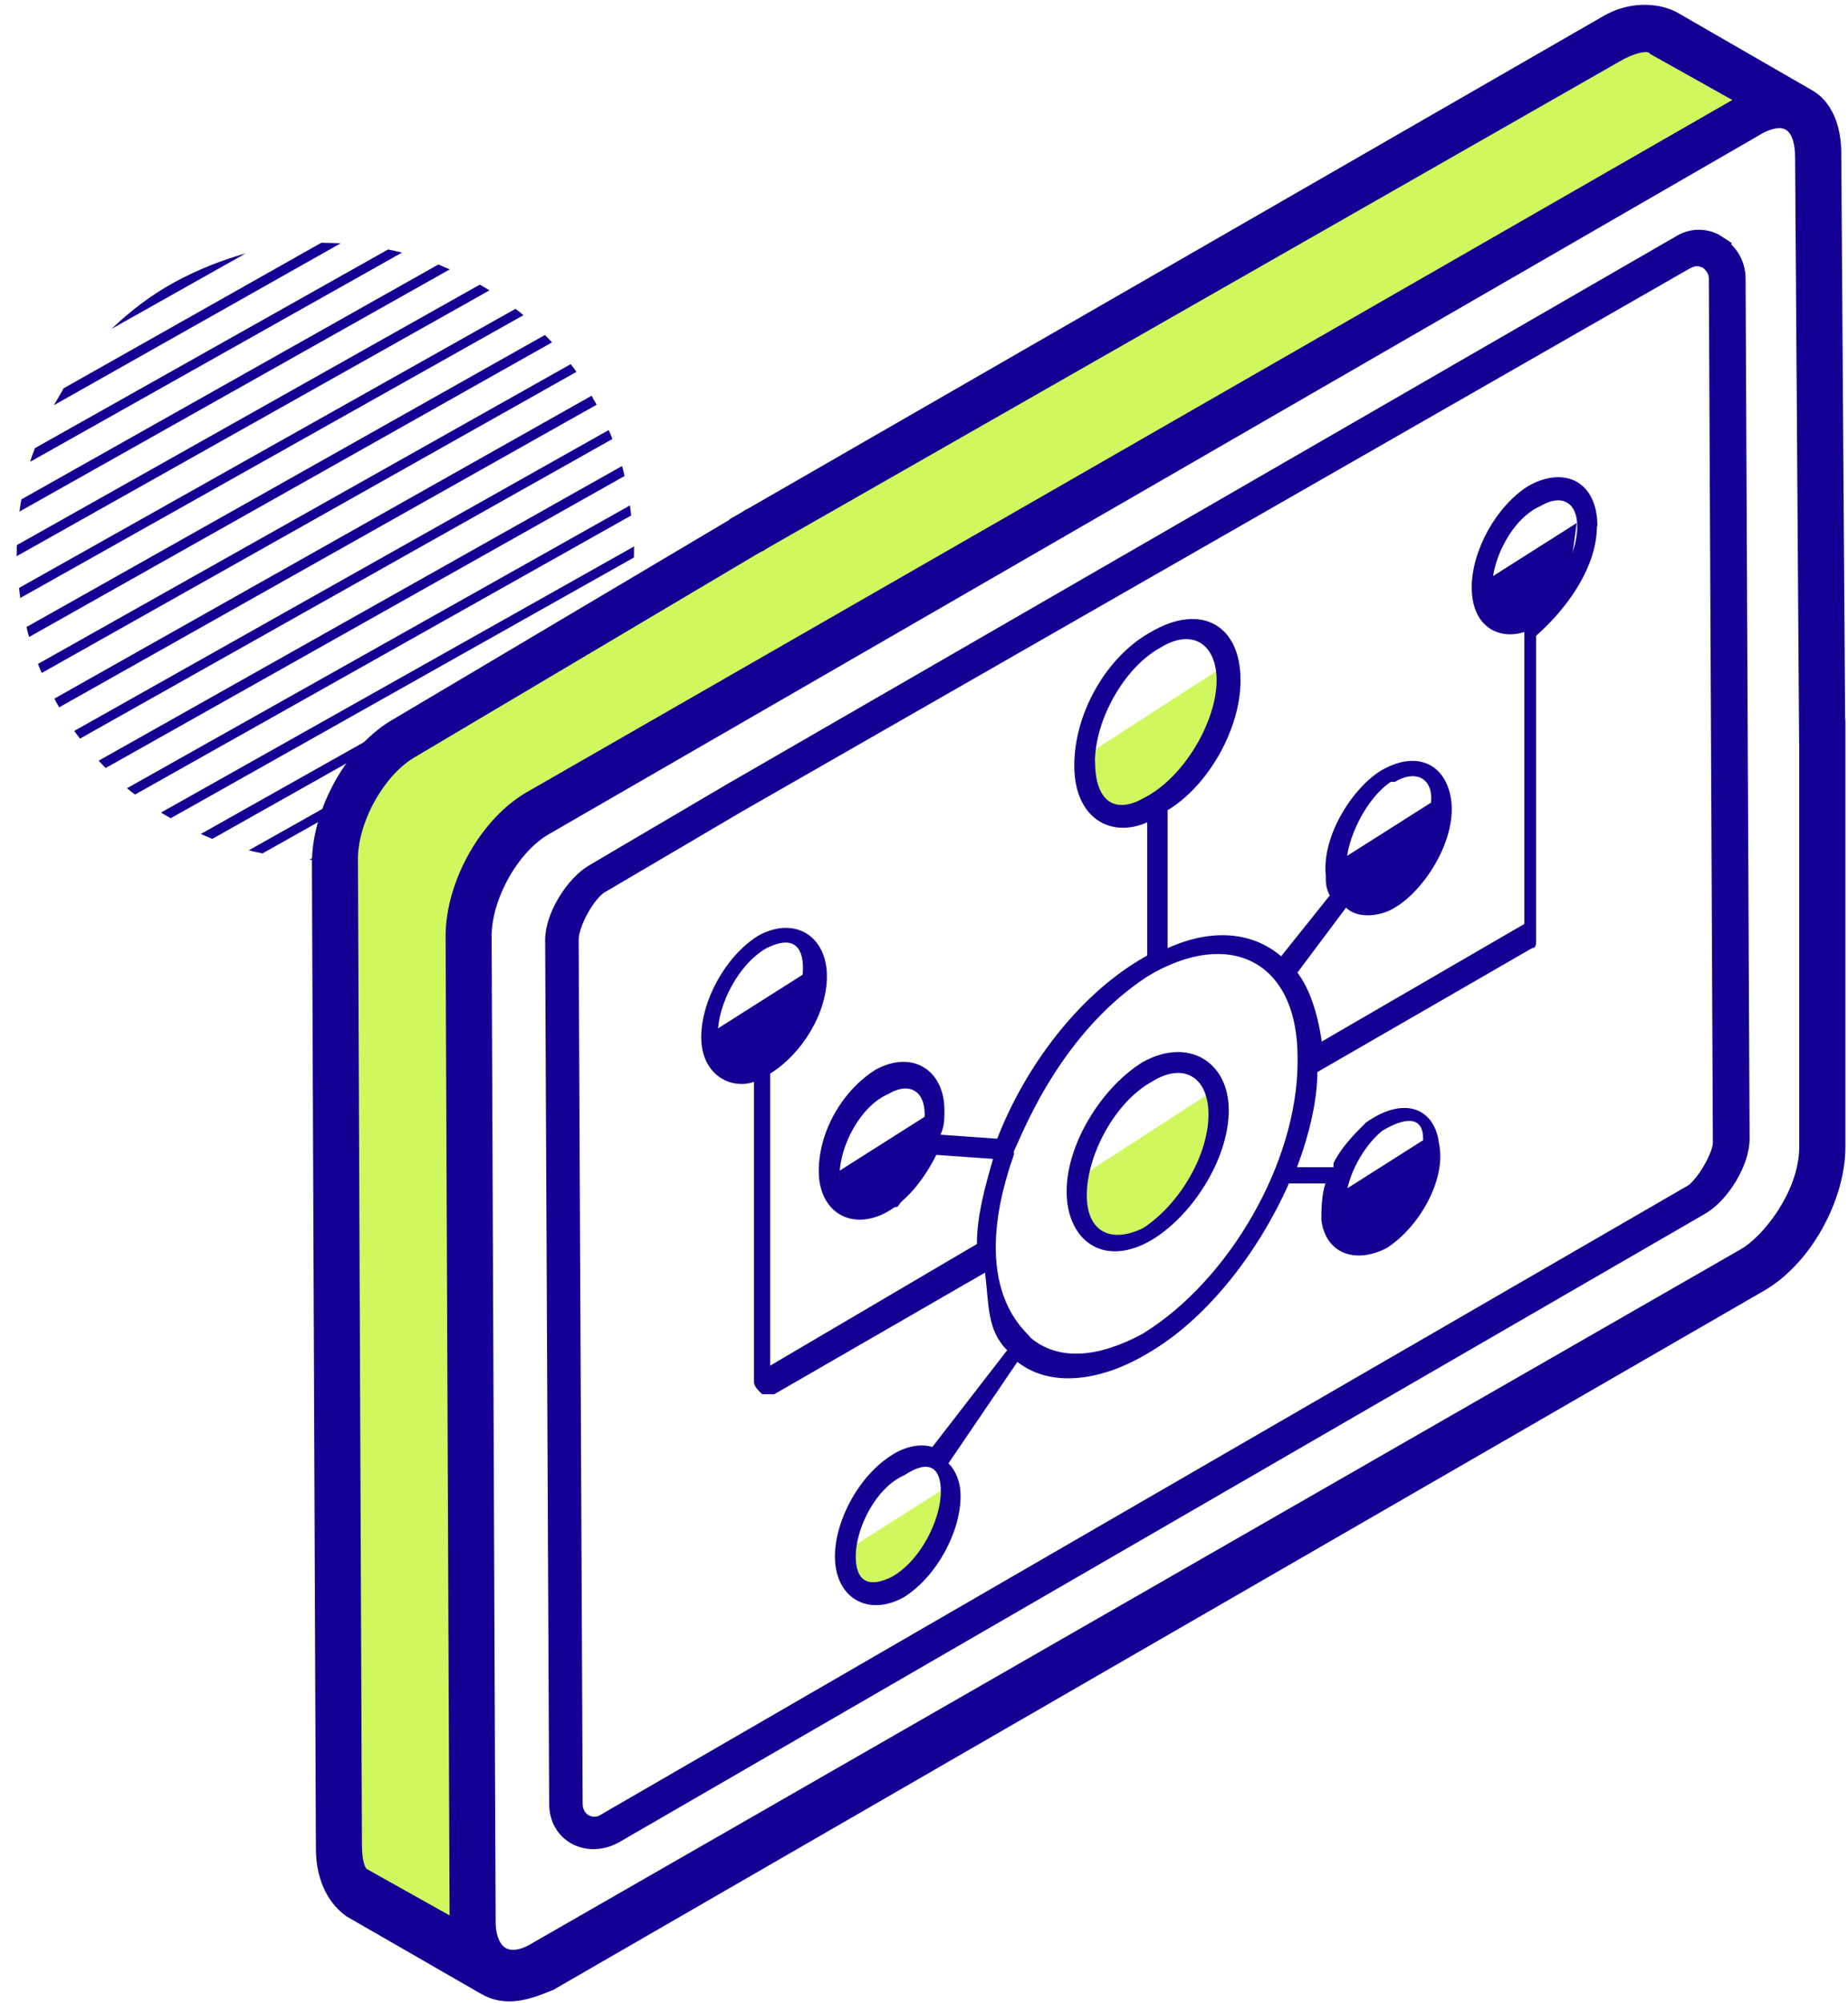
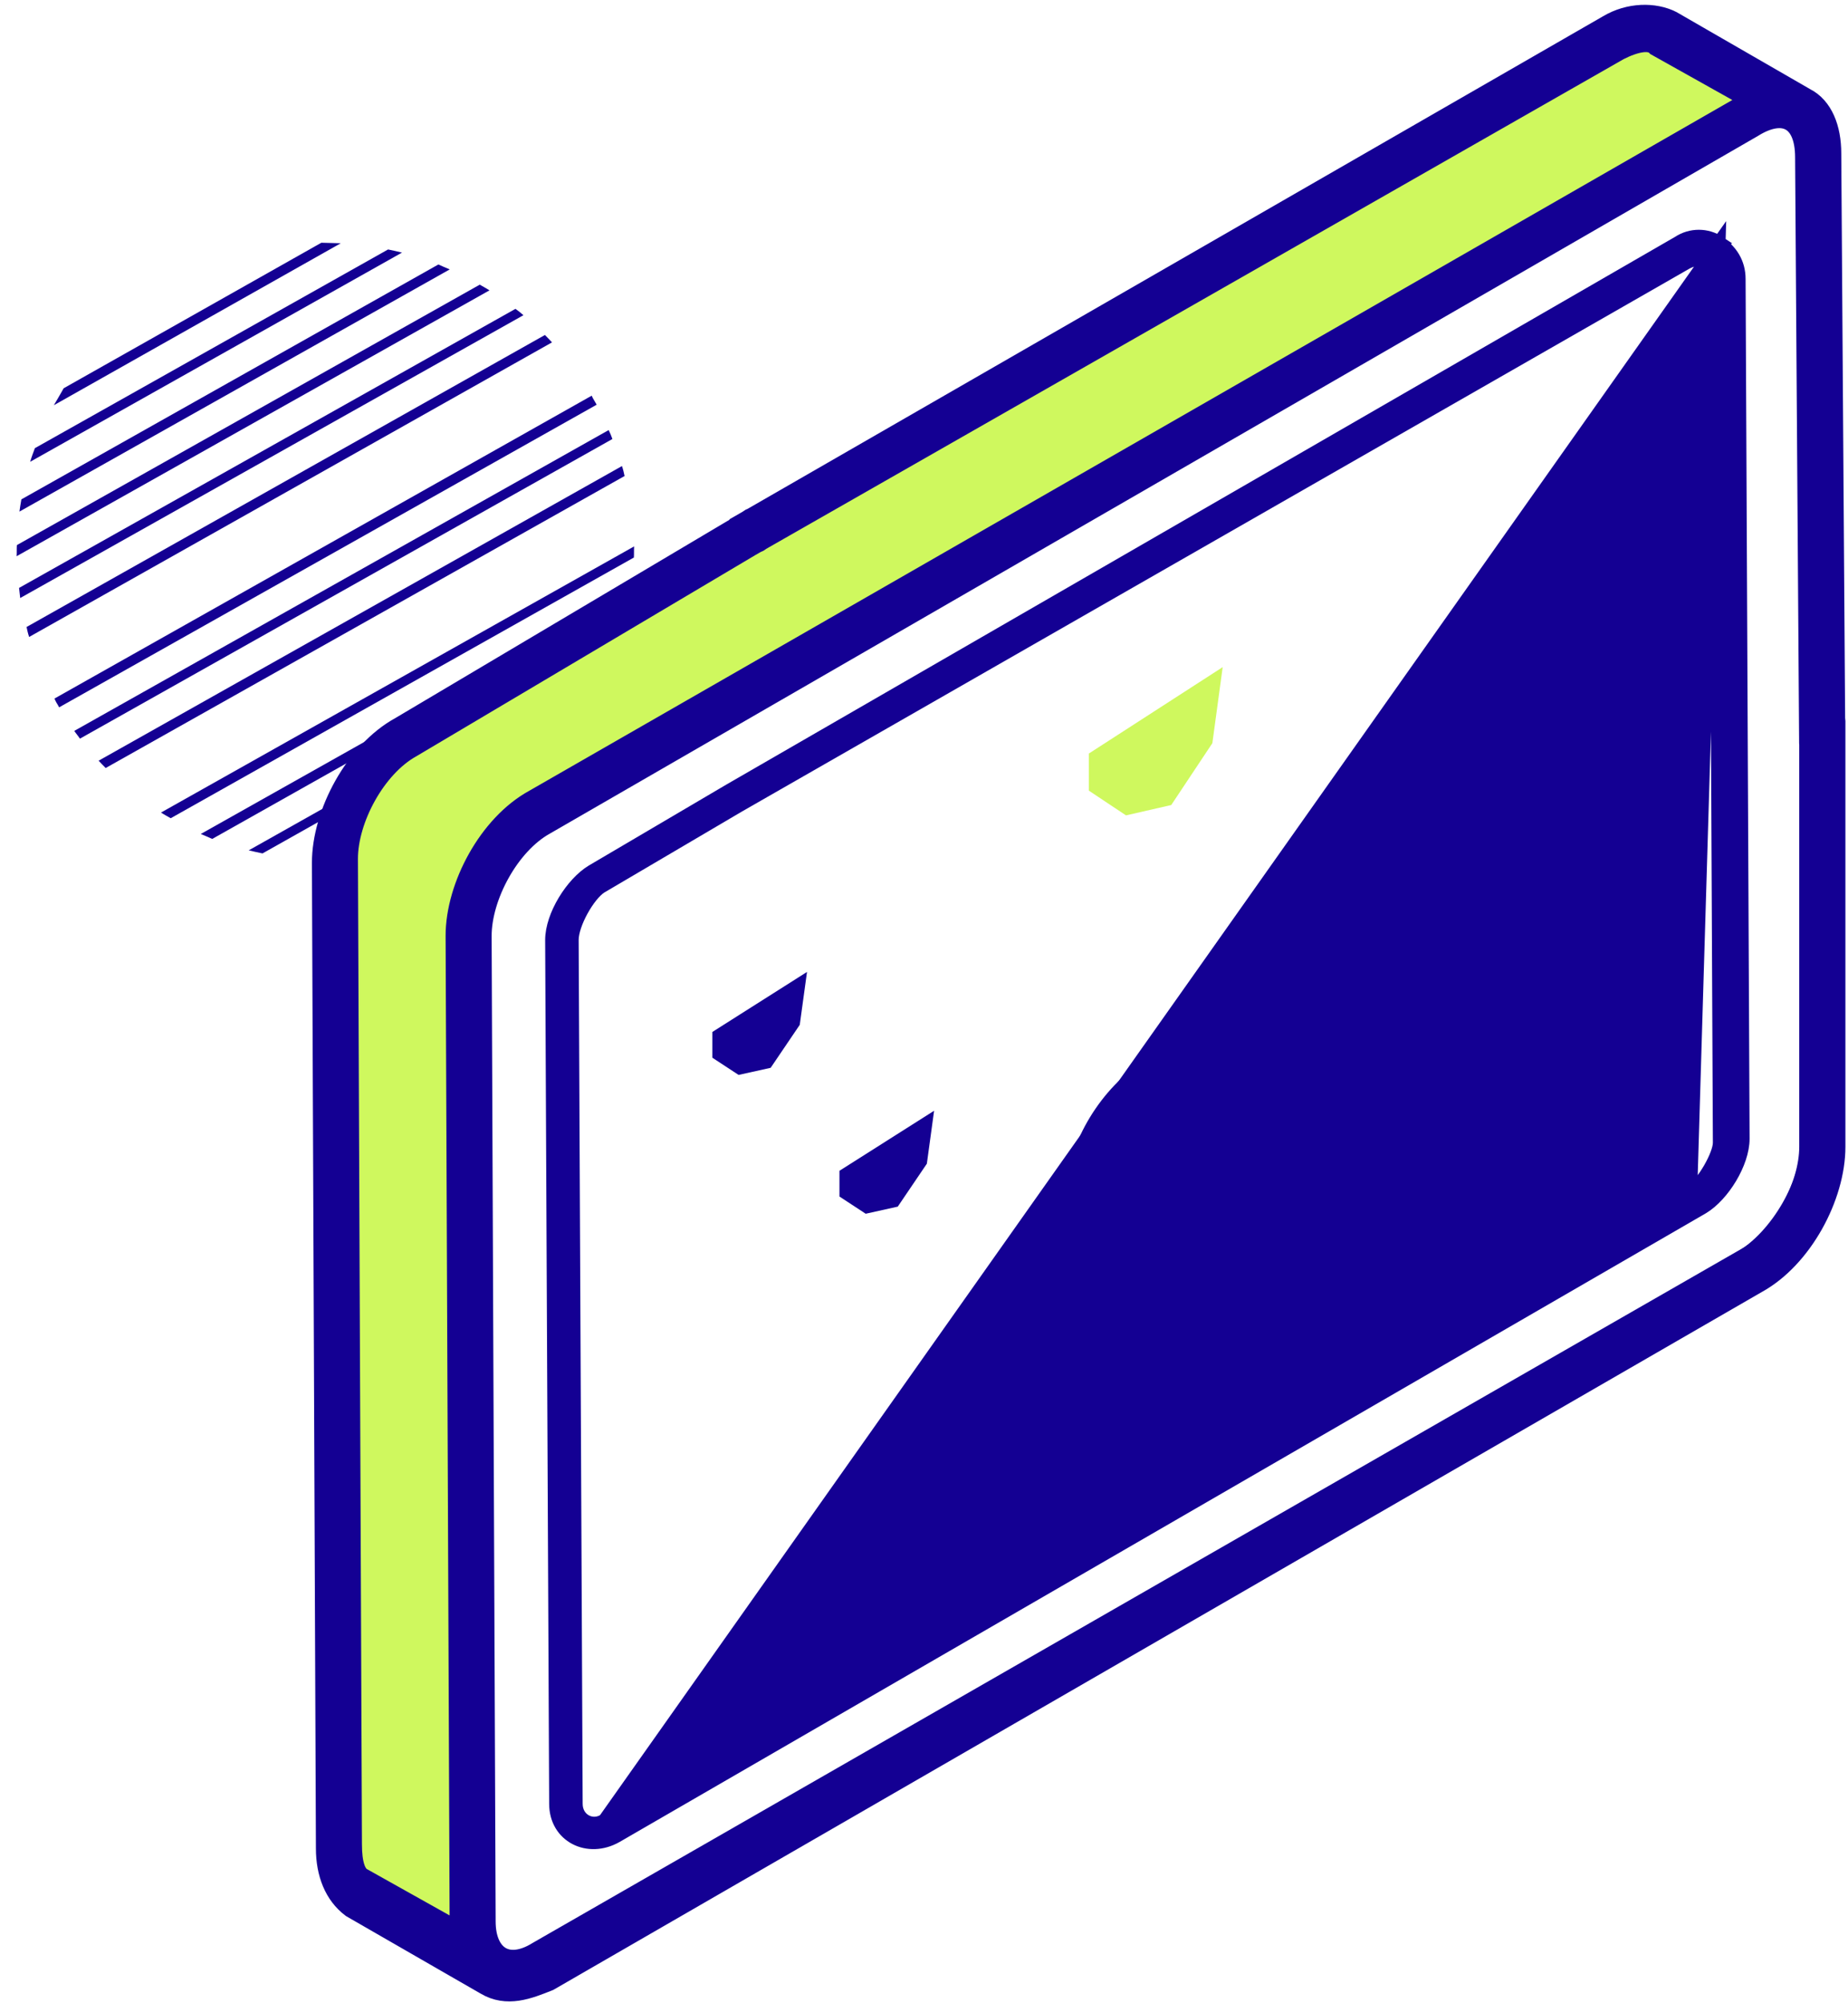
<svg xmlns="http://www.w3.org/2000/svg" width="108" height="117" viewBox="0 0 108 117" fill="none">
  <path d="M71.457 38.963L63.636 44.01V46.179L65.805 47.622L68.449 47.018L70.852 43.406L71.457 38.955V38.963Z" fill="#CFF85E" />
  <path d="M70.86 63.74L63.039 68.796V70.957L65.2 72.4L67.845 71.796L70.248 68.184L70.852 63.733L70.86 63.74Z" fill="#CFF85E" />
  <path d="M47.163 56.766L41.631 60.272V61.776L43.165 62.781L45.039 62.365L46.739 59.856L47.163 56.766Z" fill="#140093" />
  <path d="M83.486 66.393L77.955 69.899V71.403L79.489 72.408L81.363 71.992L83.063 69.484L83.486 66.393Z" fill="#140093" />
  <path d="M55.338 86.841L49.807 90.347V91.851L51.341 92.856L53.215 92.44L54.915 89.931L55.338 86.841Z" fill="#CFF85E" />
  <path d="M92.146 30.545L86.615 34.051V35.555L88.149 36.56L90.023 36.144L91.723 33.636L92.146 30.545Z" fill="#140093" />
  <path d="M4.34 42.688C4.438 42.839 4.574 42.99 4.672 43.141L35.79 25.64C35.722 25.444 35.654 25.285 35.571 25.119L4.34 42.688Z" fill="#140093" />
  <path d="M9.41 47.457C9.592 47.578 9.78 47.676 9.977 47.789L37.044 32.563C37.059 32.359 37.044 32.14 37.059 31.913L9.41 47.457Z" fill="#140093" />
  <path d="M5.761 44.426C5.897 44.562 6.025 44.713 6.176 44.856L36.501 27.802C36.463 27.62 36.417 27.416 36.349 27.22L5.768 44.426H5.761Z" fill="#140093" />
-   <path d="M7.423 46.035C7.574 46.172 7.74 46.3 7.891 46.406L36.886 30.107C36.87 29.91 36.833 29.706 36.818 29.517L7.423 46.035Z" fill="#140093" />
  <path d="M11.738 48.711C11.957 48.794 12.191 48.907 12.403 48.998L36.78 35.276C36.818 35.041 36.863 34.792 36.893 34.558L11.745 48.703L11.738 48.711Z" fill="#140093" />
  <path d="M3.304 41.048C3.357 41.131 3.403 41.214 3.456 41.312L34.868 23.638C34.83 23.555 34.77 23.472 34.717 23.373C34.664 23.29 34.618 23.207 34.581 23.109L3.184 40.799C3.214 40.867 3.252 40.965 3.304 41.048Z" fill="#140093" />
  <path d="M14.526 49.662C14.791 49.73 15.063 49.783 15.342 49.844L35.971 38.237C36.07 37.973 36.153 37.716 36.243 37.451L14.526 49.67V49.662Z" fill="#140093" />
-   <path d="M34.868 40.769L18.07 50.214C18.455 50.229 18.818 50.229 19.203 50.244L34.301 41.751C34.505 41.418 34.687 41.101 34.868 40.776V40.769Z" fill="#140093" />
  <path d="M2.035 26.185C1.937 26.449 1.839 26.706 1.763 26.971L23.495 14.752C23.231 14.684 22.959 14.631 22.679 14.57L2.035 26.177V26.185Z" fill="#140093" />
  <path d="M1.25 29.162C1.212 29.396 1.166 29.646 1.136 29.88L26.284 15.734C26.065 15.651 25.831 15.538 25.619 15.447L1.242 29.17L1.25 29.162Z" fill="#140093" />
  <path d="M23.624 49.625C25.06 49.224 26.481 48.658 27.841 47.917C29.193 47.161 30.402 46.247 31.498 45.197L23.624 49.625Z" fill="#140093" />
  <path d="M3.712 22.693C3.531 23.011 3.342 23.343 3.146 23.668L19.914 14.207C19.528 14.192 19.173 14.192 18.78 14.177L3.705 22.686L3.712 22.693Z" fill="#140093" />
-   <path d="M14.39 14.79C12.954 15.19 11.533 15.757 10.173 16.497C8.805 17.246 7.612 18.168 6.516 19.21L14.39 14.782V14.79Z" fill="#140093" />
  <path d="M1.552 36.62C1.59 36.802 1.635 37.006 1.703 37.202L32.261 19.996C32.125 19.86 31.997 19.709 31.846 19.565L1.552 36.62Z" fill="#140093" />
-   <path d="M2.224 38.782C2.292 38.978 2.36 39.144 2.443 39.303L33.689 21.719C33.591 21.568 33.455 21.417 33.357 21.266L2.224 38.774V38.782Z" fill="#140093" />
  <path d="M0.985 31.837C0.97 32.056 0.985 32.268 0.97 32.487L28.604 16.959C28.422 16.838 28.233 16.739 28.037 16.626L0.985 31.837Z" fill="#140093" />
  <path d="M1.113 34.331C1.128 34.527 1.166 34.731 1.181 34.928L30.591 18.409C30.44 18.273 30.274 18.145 30.123 18.039L1.113 34.338V34.331Z" fill="#140093" />
  <path d="M54.59 64.874L49.059 68.38V69.884L50.593 70.889L52.467 70.473L54.167 67.965L54.59 64.874Z" fill="#140093" />
  <path d="M83.97 46.663L78.439 50.169V51.672L79.973 52.678L81.847 52.262L83.547 49.753L83.97 46.663Z" fill="#140093" />
  <path d="M106.382 42.106V66.74C106.382 69.347 104.486 72.665 102.121 74.085L31.77 114.822C29.405 116.243 27.508 115.056 27.508 112.457V54.665C27.508 52.058 29.405 48.741 31.77 47.32L102.121 6.818C104.486 5.397 106.382 6.583 106.382 9.19V27.19" stroke="#140093" stroke-width="2.267" />
  <path d="M43.618 31.21C43.384 30.976 43.618 30.734 43.853 30.5C43.906 30.447 43.958 30.416 44.019 30.409C44.2 30.379 44.382 30.56 44.563 30.741C44.797 30.976 44.563 31.217 44.329 31.452L94.541 2.79C95.486 2.314 96.438 2.08 96.907 2.556L102.831 5.873C102.597 5.873 102.121 6.107 101.886 6.349L31.301 46.852C28.694 48.272 26.798 51.824 26.798 54.665L27.032 112.223V113.167L21.108 109.85C20.632 109.616 20.397 108.905 20.397 107.719L20.163 50.161C20.163 47.796 21.818 44.713 23.949 43.527L44.162 31.542C43.981 31.58 43.792 31.399 43.611 31.21H43.618Z" fill="#CFF85E" />
  <path d="M31.535 114.112C29.639 115.298 28.218 114.346 28.218 112.215L27.984 54.658C27.984 52.292 29.639 49.209 31.77 48.023L102.355 7.286C104.251 6.1 105.672 6.81 105.672 9.183M106.858 8.949C106.858 7.528 106.382 6.342 105.438 5.866L97.624 1.362C96.68 0.886 95.259 0.886 94.073 1.596L43.86 30.492M43.86 30.492C43.626 30.726 43.384 30.968 43.626 31.202C43.86 31.437 44.102 31.678 44.336 31.437M43.86 30.492C44.094 30.258 44.336 30.492 44.57 30.726C44.805 30.961 44.57 31.202 44.336 31.437M43.86 30.492L23.488 42.575C20.881 43.995 18.984 47.547 18.984 50.388L19.218 107.946C19.218 109.367 19.694 110.553 20.639 111.263L28.452 115.759C29.639 116.47 30.818 115.994 32.004 115.525M44.321 31.437L94.534 2.775C95.478 2.299 96.43 2.065 96.899 2.541L102.823 5.858C102.589 5.858 102.113 6.092 101.879 6.334L31.294 46.837C28.687 48.257 26.79 51.809 26.79 54.65L27.024 112.208V113.152L21.1 109.835C20.624 109.601 20.39 108.89 20.39 107.704L20.155 50.147C20.155 47.774 21.81 44.698 23.941 43.512L44.313 31.429L44.321 31.437Z" stroke="#140093" stroke-width="0.756" />
  <path d="M107.093 42.106C107.093 41.872 106.858 41.63 106.382 41.63C106.148 41.63 105.906 41.865 105.906 42.341V66.975C105.906 69.347 104.244 72.423 102.113 73.609L31.528 114.112C29.631 115.298 28.211 114.346 28.211 112.215L27.976 54.658C27.976 52.292 29.631 49.209 31.762 48.023L102.347 7.286C104.244 6.1 105.664 6.81 105.664 9.183L105.899 43.414C105.899 43.648 106.133 43.89 106.609 43.89C106.843 43.89 107.085 43.655 107.085 43.179L106.851 8.949C106.851 7.528 106.375 6.342 105.43 5.866L97.617 1.362C96.672 0.886 95.251 0.886 94.065 1.596L43.852 30.492C43.618 30.726 43.376 30.968 43.618 31.202C43.852 31.437 44.094 31.678 44.328 31.437L94.541 2.775C95.486 2.299 96.438 2.065 96.906 2.541L102.831 5.858C102.596 5.858 102.12 6.092 101.886 6.334L31.301 46.837C28.694 48.257 26.797 51.809 26.797 54.65L27.032 112.208V113.152L21.108 109.835C20.631 109.601 20.397 108.89 20.397 107.704L20.163 50.147C20.163 47.774 21.818 44.698 23.949 43.512L44.321 31.429C44.555 31.195 44.797 30.953 44.555 30.719C44.321 30.485 44.079 30.243 43.845 30.485L23.473 42.567C20.866 43.988 18.969 47.539 18.969 50.381L19.203 107.938C19.203 109.359 19.679 110.545 20.624 111.256L28.437 115.752C29.624 116.462 30.802 115.986 31.989 115.517L102.574 74.781C105.181 73.36 107.077 69.808 107.077 66.96V42.091L107.093 42.106Z" fill="#140093" />
  <path d="M43.852 30.499C43.618 30.734 43.376 30.976 43.618 31.21C43.852 31.444 44.094 31.686 44.328 31.444M43.852 30.499C44.087 30.265 44.328 30.499 44.563 30.734C44.797 30.968 44.563 31.21 44.328 31.444M43.852 30.499L94.065 1.603C95.252 0.893 96.672 0.893 97.617 1.369L105.43 5.873C106.375 6.349 106.851 7.528 106.851 8.956L107.085 43.187C107.085 43.663 106.851 43.897 106.609 43.897C106.133 43.897 105.899 43.663 105.899 43.421L105.664 9.19C105.664 6.817 104.244 6.107 102.347 7.293L31.762 48.03C29.631 49.217 27.976 52.292 27.976 54.665L28.211 112.223C28.211 114.354 29.631 115.306 31.528 114.119L102.113 73.617C104.244 72.43 105.906 69.355 105.906 66.982V42.348C105.906 41.872 106.14 41.638 106.382 41.638C106.858 41.638 107.093 41.872 107.093 42.114V66.982C107.093 69.823 105.196 73.375 102.589 74.803L32.004 115.54C30.818 116.016 29.631 116.484 28.452 115.774L20.639 111.278C19.694 110.568 19.218 109.381 19.218 107.961L18.984 50.403C18.984 47.562 20.881 44.01 23.488 42.59L43.86 30.507L43.852 30.499ZM44.328 31.444L94.541 2.782C95.486 2.306 96.438 2.072 96.906 2.548L102.831 5.865C102.596 5.865 102.12 6.1 101.886 6.341L31.301 46.844C28.694 48.265 26.797 51.816 26.797 54.657L27.032 112.215V113.16L21.108 109.842C20.631 109.608 20.397 108.898 20.397 107.711L20.163 50.154C20.163 47.781 21.818 44.706 23.949 43.519L44.321 31.436L44.328 31.444Z" stroke="#140093" stroke-width="1.511" />
-   <path d="M100.466 14.155C99.755 13.679 98.811 13.679 98.093 14.155L42.666 46.134L34.611 50.872C33.425 51.582 32.238 53.479 32.238 54.899L32.472 105.354C32.472 107.251 34.369 108.195 36.024 107.251L99.506 70.534C100.692 69.823 101.871 67.927 101.871 66.506L101.637 16.293C101.637 15.349 101.161 14.639 100.451 14.162L100.466 14.155ZM98.811 69.582L35.329 106.298C34.619 106.775 33.674 106.298 33.674 105.354L33.44 54.899C33.44 53.955 34.384 52.292 35.102 51.816L43.157 47.078L98.584 15.341C99.06 15.107 99.294 15.107 99.77 15.341C100.005 15.575 100.246 15.817 100.246 16.286L100.481 66.74C100.481 67.451 99.536 69.106 98.826 69.582H98.811Z" fill="#140093" stroke="#140093" stroke-width="0.756" />
-   <path d="M93.355 30.742C93.355 28.135 91.458 27.19 89.328 28.377C87.431 29.563 86.01 32.17 86.01 34.301C86.01 36.674 87.673 37.384 89.086 36.908V53.963L77.245 60.832C77.01 59.177 76.534 57.749 75.824 56.804L78.665 53.011C79.376 53.721 80.796 53.487 81.507 53.011C83.161 52.066 85.058 49.217 84.824 46.852C84.59 44.721 82.927 43.769 80.796 44.956C79.141 45.9 77.245 48.749 77.479 51.114C77.479 51.59 77.479 51.824 77.713 52.3L74.872 55.852C73.21 54.431 70.844 54.197 68.237 55.376V47.321C70.603 45.9 72.499 42.583 72.499 39.742C72.499 36.424 70.126 35.238 67.285 36.9C64.678 38.321 62.782 41.638 62.782 44.714C62.782 47.789 64.912 48.975 67.043 48.031V55.806L66.567 56.086C63.016 58.217 59.933 62.245 58.278 66.507L54.961 66.272C55.195 65.796 55.195 65.328 55.195 64.852C55.195 62.479 53.298 61.3 51.167 62.479C49.271 63.665 47.85 66.03 47.85 68.403C47.85 70.776 49.747 71.955 51.878 70.768C53.064 70.058 54.009 68.872 54.719 67.451L58.036 67.685C57.56 69.34 57.092 71.003 57.092 72.657L45.009 79.761V62.706C46.906 61.519 48.326 59.154 48.326 57.023C48.326 54.658 46.429 53.472 44.298 54.658C42.402 55.844 40.981 58.451 40.981 60.582C40.981 62.713 42.636 63.665 44.064 63.189V80.72C44.064 80.954 44.298 81.196 44.54 81.43H45.251L57.568 74.328C57.802 76.224 57.673 77.675 58.86 78.861L54.485 84.514C53.774 84.279 52.83 84.514 52.112 84.99C50.215 86.176 48.795 88.783 48.795 90.914C48.795 93.287 50.691 94.465 52.822 93.287C54.719 92.1 56.139 89.501 56.139 87.362C56.139 86.652 55.905 85.942 55.429 85.466L59.457 79.541C61.588 81.204 64.671 80.486 67.036 79.065C70.353 77.169 73.429 73.383 75.325 69.121H77.456C77.222 69.831 77.222 70.776 77.222 71.252C77.456 73.149 79.119 73.859 81.015 72.907C82.912 71.721 84.567 68.879 84.091 66.748C83.857 64.852 82.194 63.907 79.829 65.562C79.119 66.272 78.408 66.983 77.932 67.935V68.169H75.801C76.512 66.272 76.988 64.27 76.988 62.615L89.539 55.376C89.773 55.376 89.773 55.142 89.773 54.9V37.135C91.904 35.238 93.325 32.873 93.325 30.742H93.355ZM78.673 50.638C78.673 48.983 79.859 46.61 81.28 45.666H81.514C82.701 44.956 83.645 45.431 83.645 46.61C83.645 48.031 82.701 50.396 80.804 51.583C79.617 52.527 78.673 52.059 78.673 50.638ZM63.991 44.479C63.991 42.107 65.653 39.031 67.784 37.845C69.681 36.658 71.101 37.611 71.101 39.742C71.101 42.107 69.205 45.424 66.839 46.61C65.185 47.555 63.998 46.845 63.998 44.479H63.991ZM51.197 69.824C50.011 70.534 49.067 70.058 49.067 68.637C49.067 66.983 50.253 64.61 51.908 63.9C53.094 63.189 54.039 63.665 54.039 65.086C54.039 66.741 52.618 68.879 51.197 69.824ZM41.956 60.348C41.956 58.693 43.142 56.32 44.797 55.376C46.218 54.666 46.928 55.142 46.928 56.562C46.928 57.983 45.984 59.88 44.797 60.824C43.377 62.479 41.956 62.479 41.956 60.348ZM54.983 87.113C54.983 88.768 53.797 91.141 52.142 92.085C50.721 92.796 50.011 92.319 50.011 90.899C50.011 89.244 51.198 86.871 52.852 86.161C54.273 85.216 54.983 85.685 54.983 87.105V87.113ZM80.804 66.031C81.99 65.32 83.169 65.086 83.169 66.507C83.403 68.161 81.983 70.768 80.562 71.479C79.617 71.955 78.665 71.955 78.665 70.768C78.431 69.114 79.61 66.975 80.796 66.031H80.804ZM66.832 77.871C64.225 79.292 61.86 79.526 60.197 78.106C60.197 77.871 56.404 75.499 59.253 67.444V67.209C59.487 66.975 61.626 60.575 67.066 57.023C71.804 54.182 75.832 56.079 75.832 61.761V61.995C75.832 67.92 71.804 74.788 66.832 77.864V77.871ZM89.335 35.472C87.914 36.182 87.204 35.706 87.204 34.286C87.204 32.631 88.391 30.258 90.045 29.548C91.232 28.837 92.176 29.314 92.176 30.734C92.176 32.631 90.756 34.762 89.335 35.472Z" fill="#140093" />
+   <path d="M100.466 14.155C99.755 13.679 98.811 13.679 98.093 14.155L42.666 46.134L34.611 50.872C33.425 51.582 32.238 53.479 32.238 54.899L32.472 105.354C32.472 107.251 34.369 108.195 36.024 107.251L99.506 70.534C100.692 69.823 101.871 67.927 101.871 66.506L101.637 16.293C101.637 15.349 101.161 14.639 100.451 14.162L100.466 14.155ZL35.329 106.298C34.619 106.775 33.674 106.298 33.674 105.354L33.44 54.899C33.44 53.955 34.384 52.292 35.102 51.816L43.157 47.078L98.584 15.341C99.06 15.107 99.294 15.107 99.77 15.341C100.005 15.575 100.246 15.817 100.246 16.286L100.481 66.74C100.481 67.451 99.536 69.106 98.826 69.582H98.811Z" fill="#140093" stroke="#140093" stroke-width="0.756" />
  <path d="M66.832 62.002C64.466 63.423 62.335 66.74 62.335 69.581C62.335 72.422 64.466 74.085 67.308 72.422C69.68 71.002 71.811 67.685 71.811 64.843C71.811 62.002 69.439 60.581 66.839 62.002H66.832ZM66.832 71.712C64.935 72.657 63.514 71.946 63.514 69.816C63.514 67.443 65.169 64.367 67.308 63.181C69.204 61.995 70.625 62.947 70.625 65.078C70.625 67.443 68.97 70.292 66.832 71.712Z" fill="#140093" />
</svg>